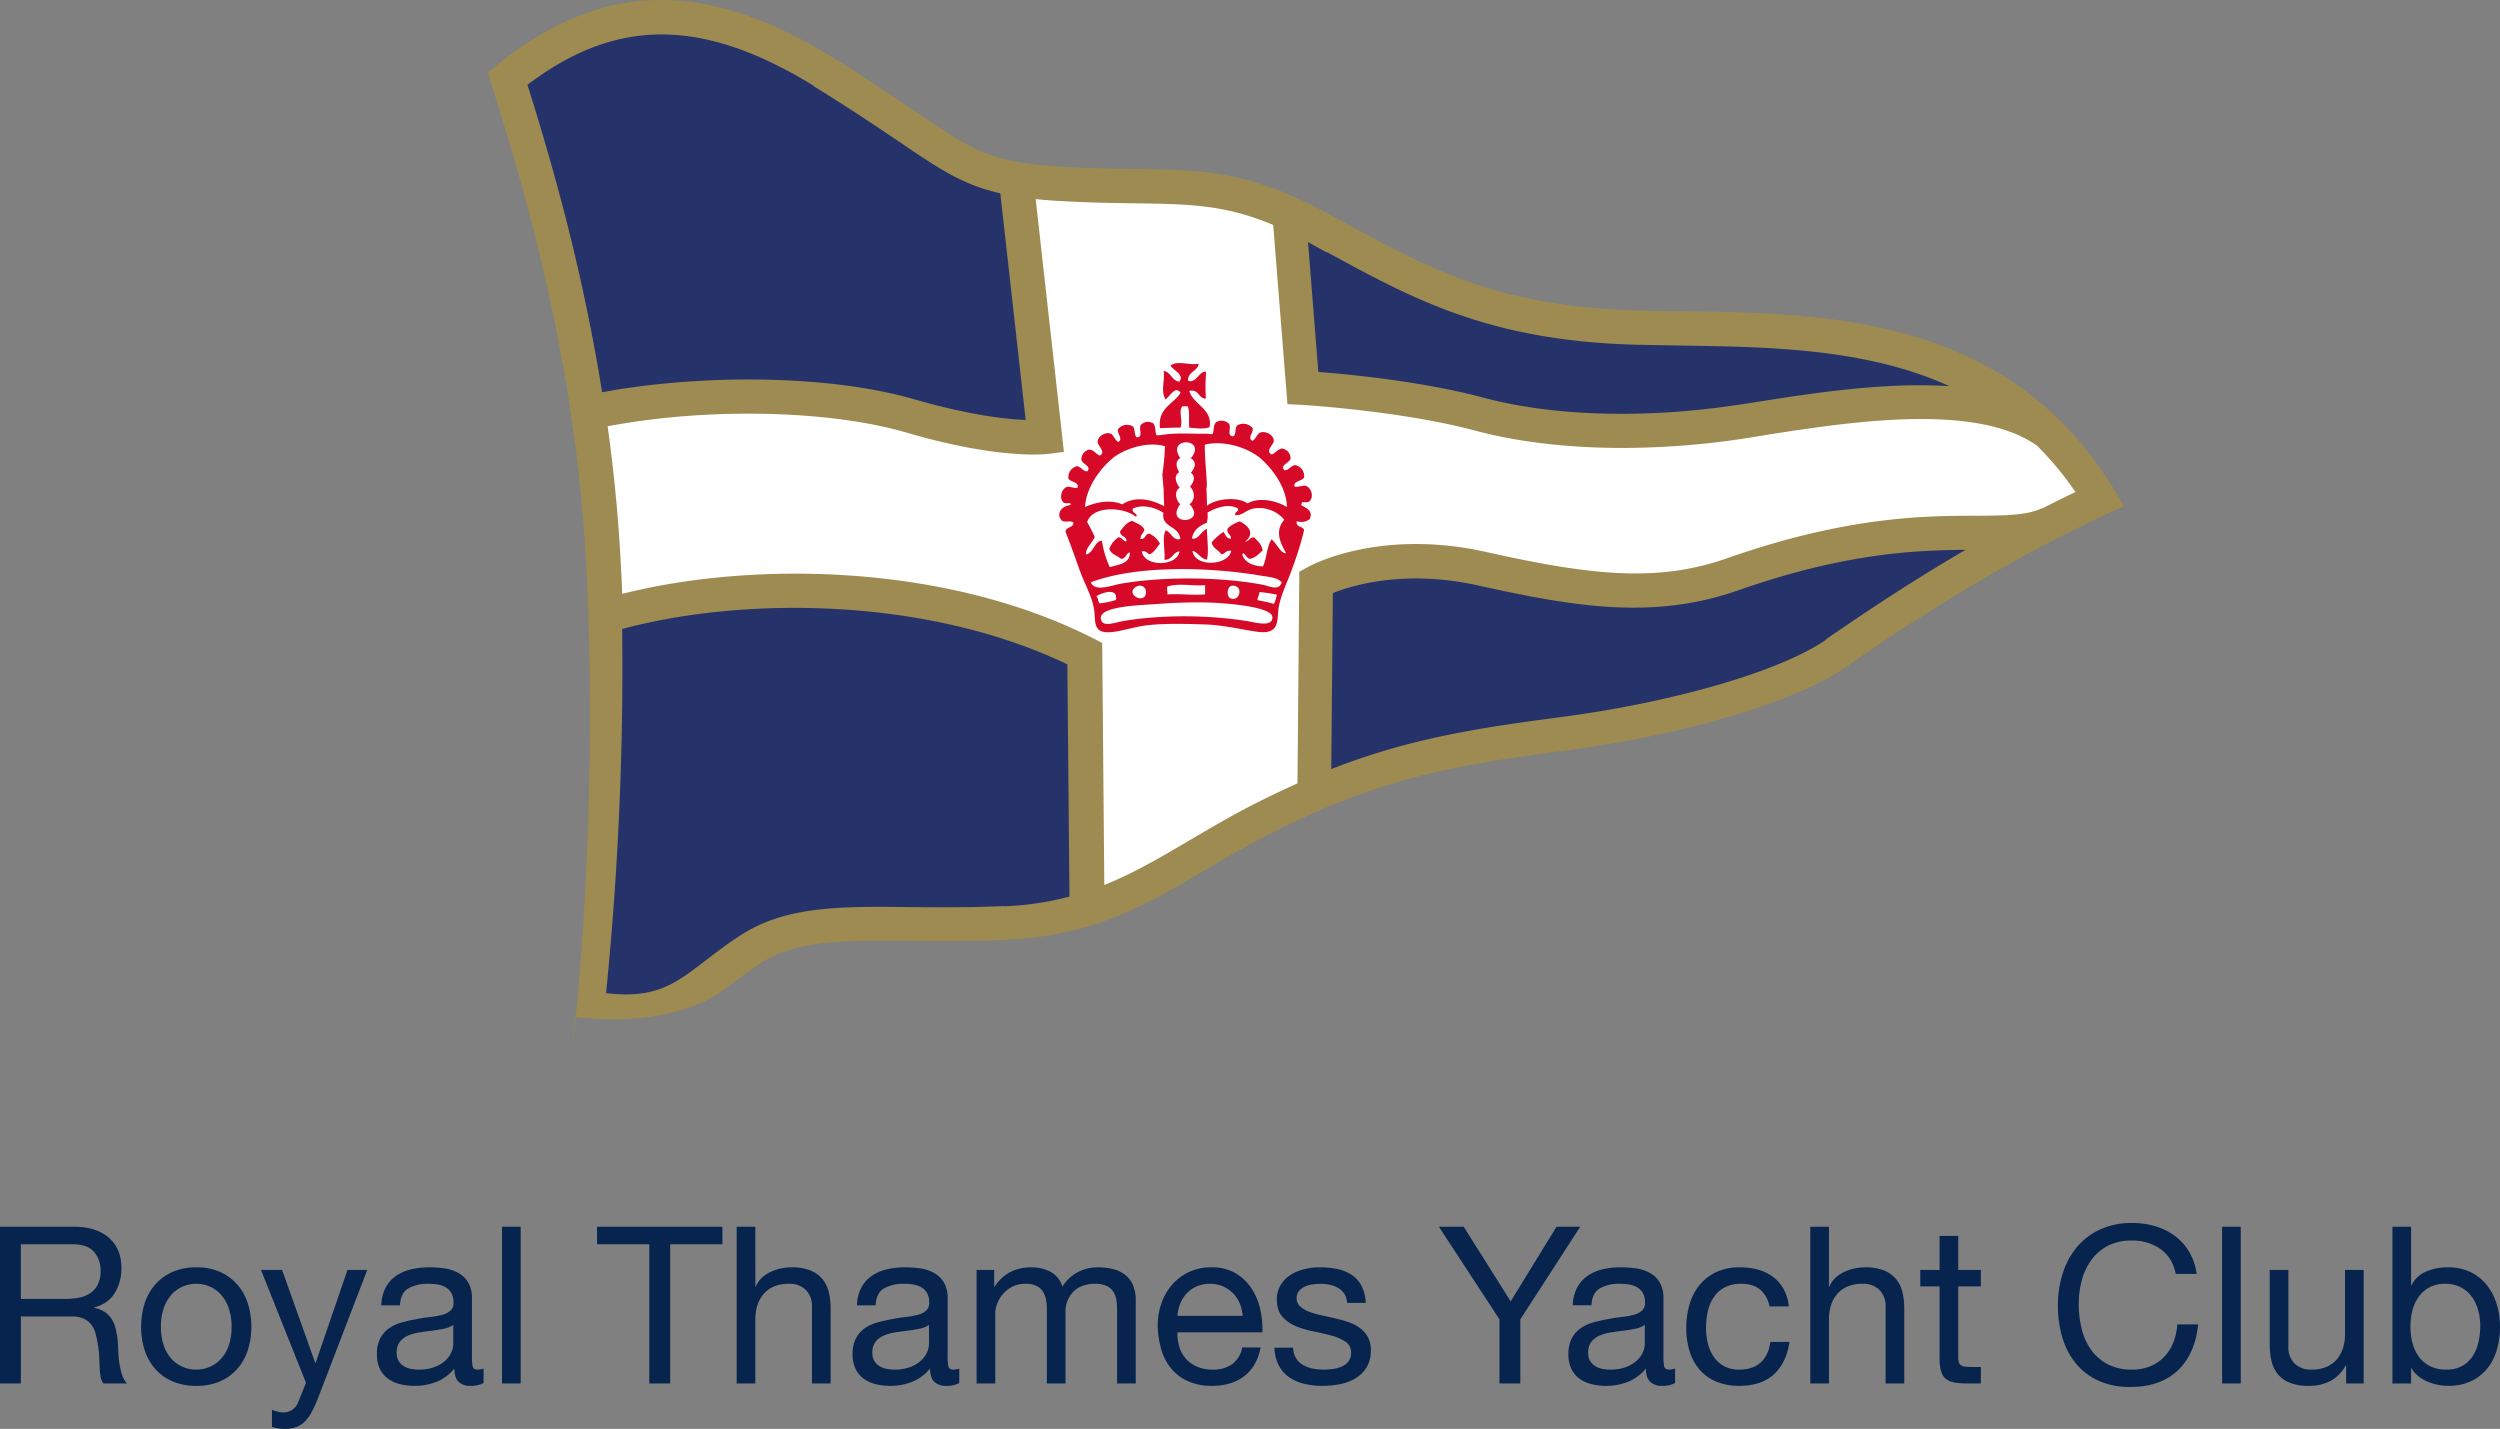
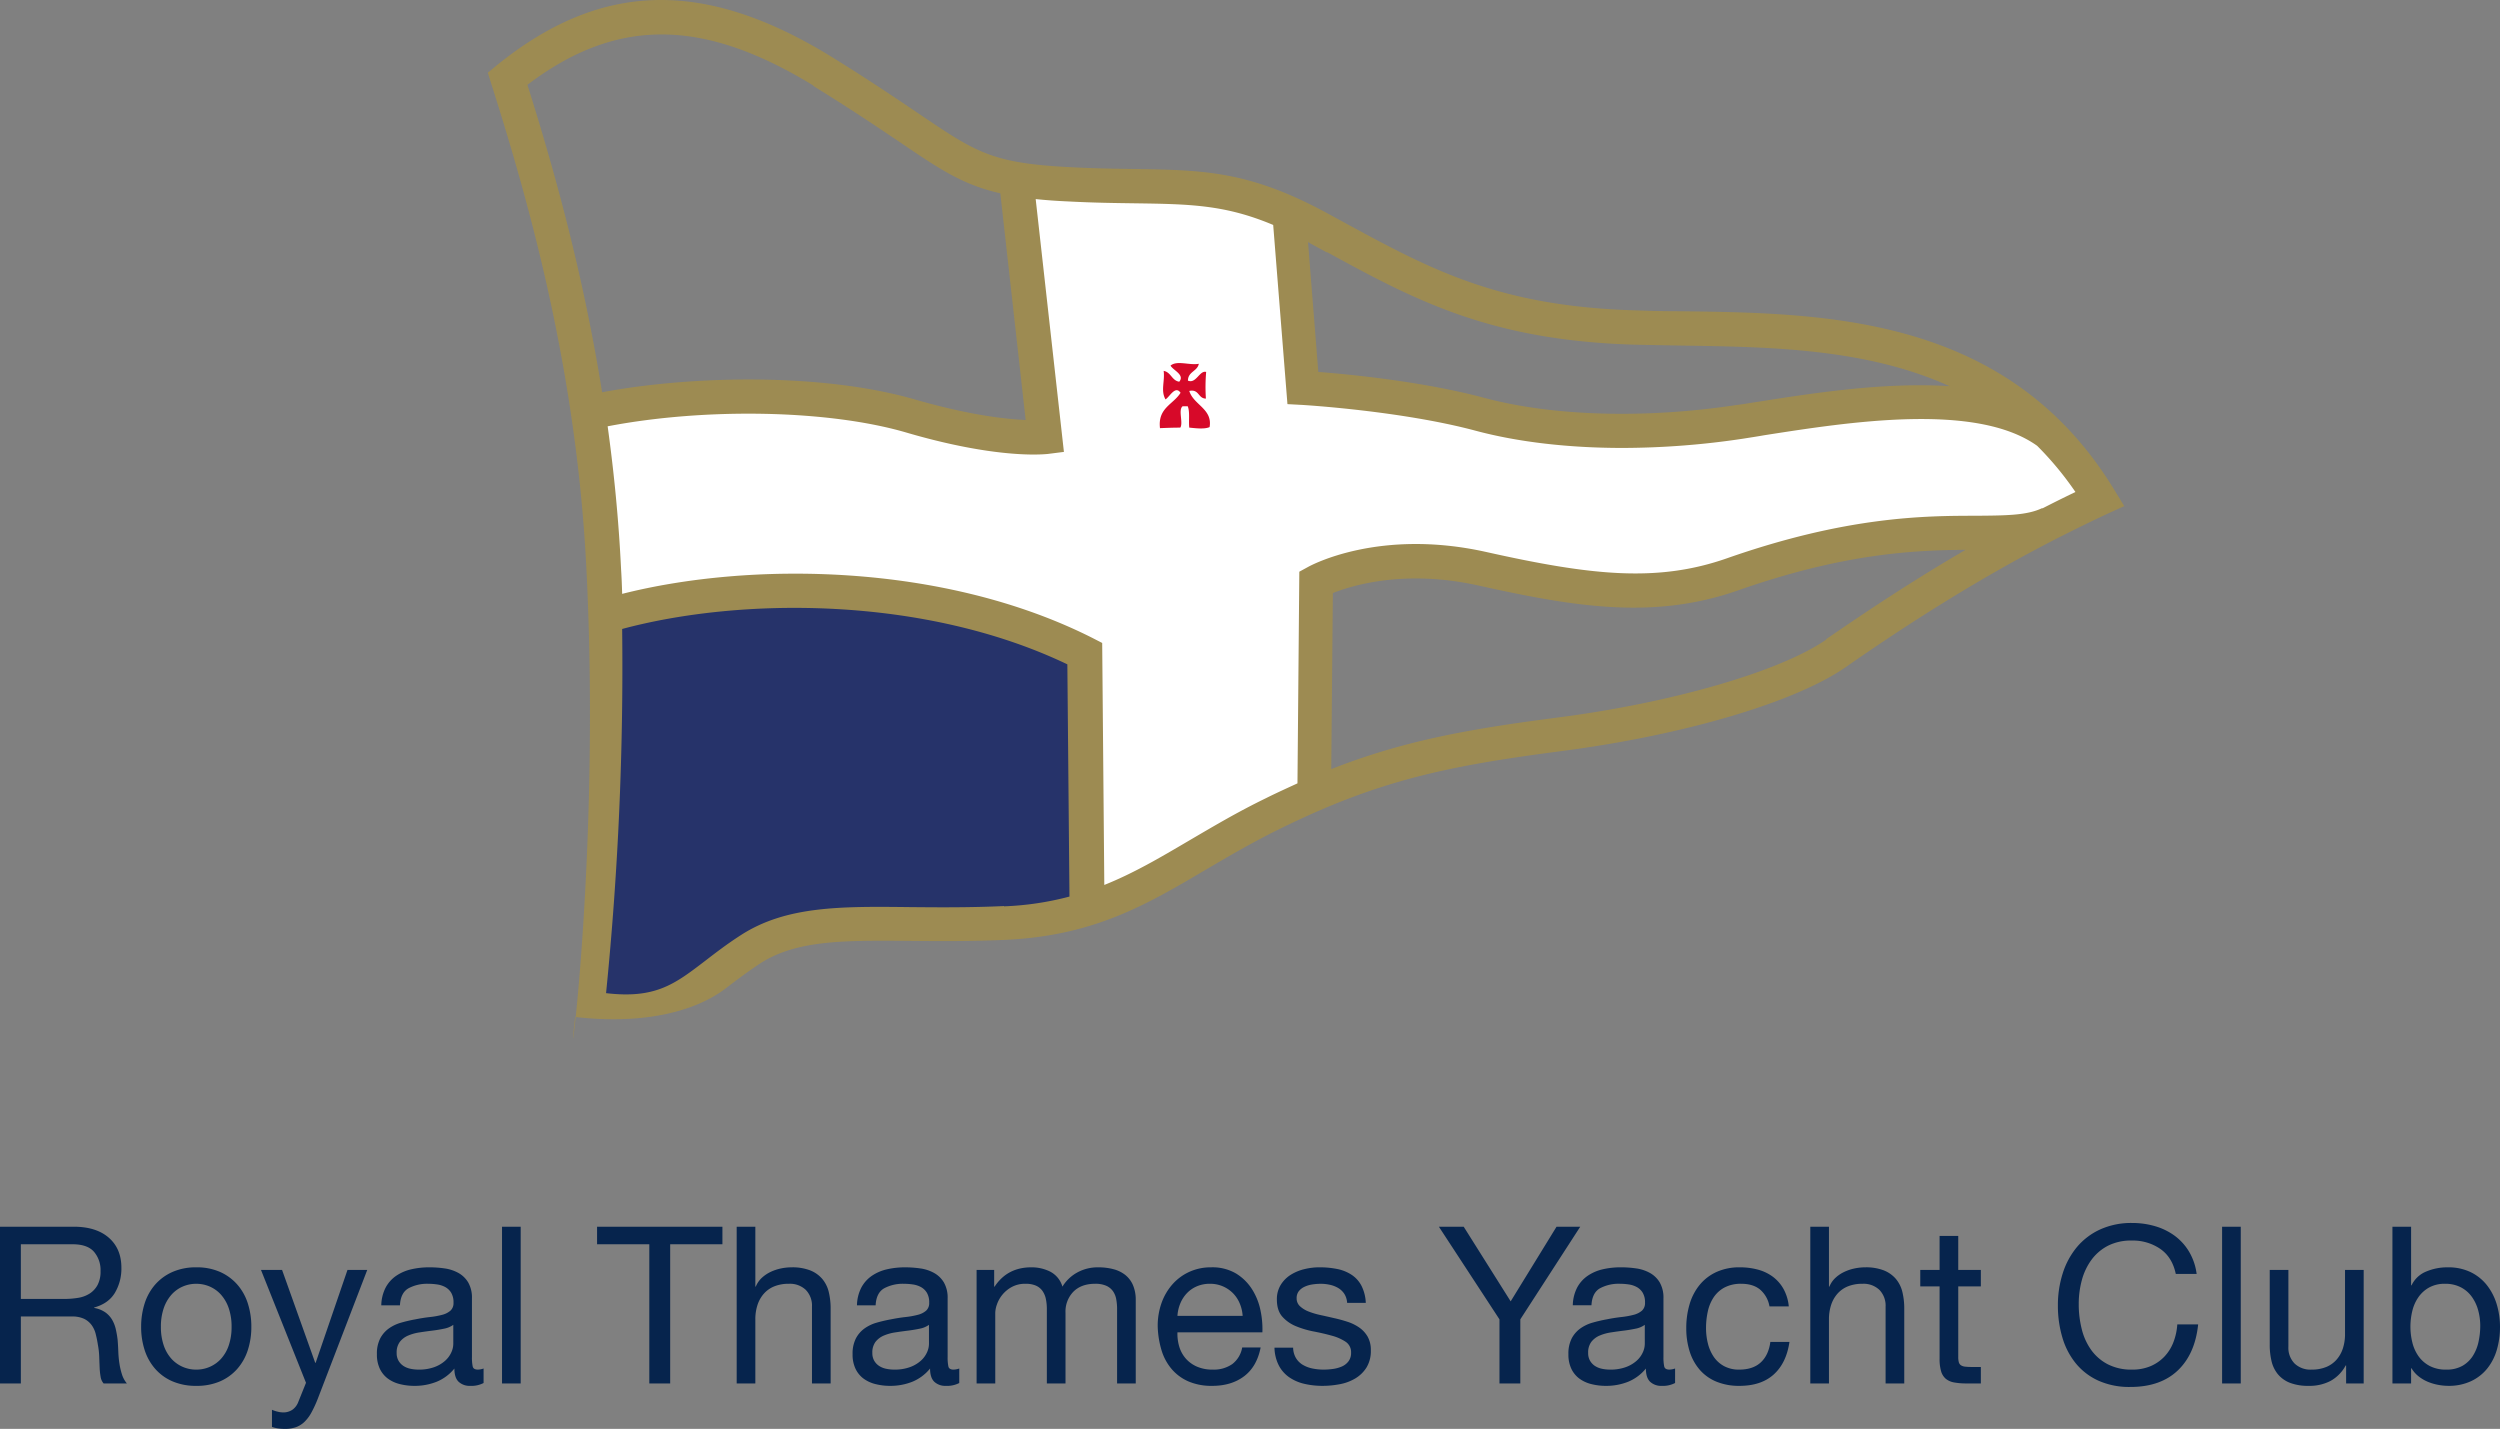
<svg xmlns="http://www.w3.org/2000/svg" width="1150.289" height="657.451" viewBox="0 0 1150.289 657.451">
  <rect x="0" y="0" width="1150.289" height="657.451" fill="#808080" stroke="none" />
  <path id="Pfad_1060" data-name="Pfad 1060" d="M7.878-72.114V0h9.595V-30.805H40.9a12.738,12.738,0,0,1,5.656,1.061,9.469,9.469,0,0,1,3.434,2.828,11.724,11.724,0,0,1,1.919,4.141q.606,2.373,1.01,5a35.2,35.2,0,0,1,.606,5.353q.1,2.727.2,5.1a31.125,31.125,0,0,0,.454,4.292A6.022,6.022,0,0,0,55.55,0H66.256a12.327,12.327,0,0,1-2.273-4.191,32.851,32.851,0,0,1-1.161-5,46.493,46.493,0,0,1-.505-5.353q-.1-2.727-.3-5.353a46.42,46.42,0,0,0-.859-5.05,15.327,15.327,0,0,0-1.717-4.393,11.069,11.069,0,0,0-3.131-3.384,12.848,12.848,0,0,0-5.1-2.02v-.2q6.565-1.818,9.544-6.767a21.888,21.888,0,0,0,2.979-11.514q0-8.787-5.808-13.837t-16.109-5.05ZM37.471-38.885h-20V-64.034H41.309q6.767,0,9.8,3.434a12.937,12.937,0,0,1,3.03,8.888A13.229,13.229,0,0,1,52.772-45.3a10.787,10.787,0,0,1-3.636,3.939,13.884,13.884,0,0,1-5.3,1.97A38.677,38.677,0,0,1,37.471-38.885Zm44.44,12.827a25.978,25.978,0,0,1,1.263-8.434A18.2,18.2,0,0,1,86.658-40.7a14.839,14.839,0,0,1,5.2-3.838,15.481,15.481,0,0,1,6.313-1.313,15.481,15.481,0,0,1,6.313,1.313,14.839,14.839,0,0,1,5.2,3.838,18.2,18.2,0,0,1,3.485,6.211,25.978,25.978,0,0,1,1.262,8.434,25.978,25.978,0,0,1-1.262,8.433,17.645,17.645,0,0,1-3.485,6.161,15.12,15.12,0,0,1-5.2,3.788,15.481,15.481,0,0,1-6.312,1.313,15.481,15.481,0,0,1-6.312-1.313,15.12,15.12,0,0,1-5.2-3.788,17.645,17.645,0,0,1-3.484-6.161A25.978,25.978,0,0,1,81.911-26.058Zm-9.09,0a34.3,34.3,0,0,0,1.616,10.706,24.438,24.438,0,0,0,4.848,8.635A22.3,22.3,0,0,0,87.264-.959a27.057,27.057,0,0,0,10.908,2.07A26.966,26.966,0,0,0,109.13-.959a22.408,22.408,0,0,0,7.929-5.757,24.438,24.438,0,0,0,4.848-8.635,34.3,34.3,0,0,0,1.616-10.706,34.778,34.778,0,0,0-1.616-10.757,24.371,24.371,0,0,0-4.848-8.686,22.953,22.953,0,0,0-7.929-5.808,26.407,26.407,0,0,0-10.958-2.121,26.5,26.5,0,0,0-10.908,2.121A22.837,22.837,0,0,0,79.285-45.5a24.371,24.371,0,0,0-4.848,8.686A34.778,34.778,0,0,0,72.821-26.058Zm81.3,33.027a54.6,54.6,0,0,1-2.979,6.464,17.673,17.673,0,0,1-3.232,4.292,10.97,10.97,0,0,1-3.939,2.424,15.153,15.153,0,0,1-5,.757,22.9,22.9,0,0,1-3.03-.2A14.3,14.3,0,0,1,133.017,20V12.12a14.414,14.414,0,0,0,2.576.859,10.863,10.863,0,0,0,2.475.353,7.366,7.366,0,0,0,4.393-1.262,7.725,7.725,0,0,0,2.676-3.585L148.672-.3,127.967-52.217h9.7L152.914-9.494h.2l14.645-42.723h9.09ZM230.381-.2a12.143,12.143,0,0,1-6.161,1.313,7.387,7.387,0,0,1-5.3-1.868q-1.97-1.869-1.969-6.111a20.539,20.539,0,0,1-8.232,6.111,27.208,27.208,0,0,1-10.15,1.868A27.193,27.193,0,0,1,191.85.3a15.617,15.617,0,0,1-5.5-2.525,12.118,12.118,0,0,1-3.687-4.495,15.122,15.122,0,0,1-1.363-6.717A15.337,15.337,0,0,1,182.81-20.7a13.217,13.217,0,0,1,3.99-4.6,18.28,18.28,0,0,1,5.656-2.677q3.182-.909,6.515-1.515,3.535-.707,6.716-1.061a37.419,37.419,0,0,0,5.605-1.01,9.34,9.34,0,0,0,3.838-1.919,4.685,4.685,0,0,0,1.414-3.687,8.568,8.568,0,0,0-1.061-4.545,7.273,7.273,0,0,0-2.727-2.626,11.088,11.088,0,0,0-3.737-1.212,28.222,28.222,0,0,0-4.09-.3,18.156,18.156,0,0,0-9.09,2.07q-3.636,2.071-3.939,7.827h-8.585a18.544,18.544,0,0,1,2.02-8.181,15.315,15.315,0,0,1,4.848-5.4A20.34,20.34,0,0,1,197.1-52.52a36.539,36.539,0,0,1,8.332-.909,48.877,48.877,0,0,1,7.02.5,18.346,18.346,0,0,1,6.313,2.07,12.1,12.1,0,0,1,4.545,4.394,14.06,14.06,0,0,1,1.717,7.373v26.866a20.091,20.091,0,0,0,.354,4.444q.354,1.414,2.374,1.414a8.5,8.5,0,0,0,2.626-.505ZM216.443-26.967A10.686,10.686,0,0,1,212.2-25.2q-2.626.555-5.5.909t-5.808.808a21.353,21.353,0,0,0-5.252,1.465,9.554,9.554,0,0,0-3.787,2.878,8.061,8.061,0,0,0-1.465,5.1,6.98,6.98,0,0,0,.859,3.585,7.156,7.156,0,0,0,2.222,2.373,9.322,9.322,0,0,0,3.182,1.313,17.653,17.653,0,0,0,3.838.4,20.337,20.337,0,0,0,7.272-1.162,15.3,15.3,0,0,0,4.949-2.929,11.554,11.554,0,0,0,2.828-3.838,9.707,9.707,0,0,0,.909-3.889Zm22.422-45.147V0h8.585V-72.114Zm67.771,8.08V0h9.6V-64.034h24.038v-8.08H282.6v8.08Zm40.2-8.08V0h8.585V-29.492a21.153,21.153,0,0,1,.959-6.515,14.8,14.8,0,0,1,2.879-5.2,12.783,12.783,0,0,1,4.8-3.434,17.5,17.5,0,0,1,6.818-1.212,10.509,10.509,0,0,1,7.777,2.828,10.372,10.372,0,0,1,2.828,7.676V0h8.585V-34.34a32.312,32.312,0,0,0-.859-7.727,14.633,14.633,0,0,0-2.979-6.009,14.115,14.115,0,0,0-5.555-3.939,22.66,22.66,0,0,0-8.585-1.414,23.973,23.973,0,0,0-4.8.5,21.217,21.217,0,0,0-4.747,1.566,16.072,16.072,0,0,0-4.09,2.727,11.422,11.422,0,0,0-2.828,4.09h-.2V-72.114ZM449.248-.2a12.143,12.143,0,0,1-6.161,1.313,7.387,7.387,0,0,1-5.3-1.868q-1.969-1.869-1.969-6.111a20.539,20.539,0,0,1-8.232,6.111,27.208,27.208,0,0,1-10.15,1.868A27.194,27.194,0,0,1,410.716.3a15.617,15.617,0,0,1-5.5-2.525,12.118,12.118,0,0,1-3.686-4.495,15.121,15.121,0,0,1-1.364-6.717,15.337,15.337,0,0,1,1.515-7.272,13.217,13.217,0,0,1,3.99-4.6,18.28,18.28,0,0,1,5.656-2.677q3.182-.909,6.514-1.515,3.535-.707,6.716-1.061a37.419,37.419,0,0,0,5.605-1.01A9.34,9.34,0,0,0,434-33.481a4.685,4.685,0,0,0,1.414-3.687,8.568,8.568,0,0,0-1.061-4.545,7.273,7.273,0,0,0-2.727-2.626,11.088,11.088,0,0,0-3.737-1.212,28.222,28.222,0,0,0-4.091-.3,18.156,18.156,0,0,0-9.09,2.07q-3.636,2.071-3.939,7.827h-8.585a18.544,18.544,0,0,1,2.02-8.181,15.316,15.316,0,0,1,4.848-5.4,20.34,20.34,0,0,1,6.919-2.979,36.539,36.539,0,0,1,8.332-.909,48.877,48.877,0,0,1,7.02.5,18.346,18.346,0,0,1,6.313,2.07,12.1,12.1,0,0,1,4.545,4.394,14.06,14.06,0,0,1,1.717,7.373v26.866a20.09,20.09,0,0,0,.354,4.444q.353,1.414,2.374,1.414a8.5,8.5,0,0,0,2.626-.505ZM435.31-26.967a10.686,10.686,0,0,1-4.242,1.767q-2.626.555-5.5.909t-5.807.808a21.354,21.354,0,0,0-5.252,1.465,9.554,9.554,0,0,0-3.788,2.878,8.061,8.061,0,0,0-1.464,5.1,6.981,6.981,0,0,0,.858,3.585,7.156,7.156,0,0,0,2.222,2.373,9.322,9.322,0,0,0,3.182,1.313,17.653,17.653,0,0,0,3.838.4,20.337,20.337,0,0,0,7.272-1.162,15.3,15.3,0,0,0,4.949-2.929,11.554,11.554,0,0,0,2.828-3.838,9.707,9.707,0,0,0,.909-3.889Zm21.917-25.25V0h8.585V-32.522a12.463,12.463,0,0,1,.757-3.787,14.581,14.581,0,0,1,2.424-4.394,14.535,14.535,0,0,1,4.343-3.636,12.819,12.819,0,0,1,6.414-1.515,11.544,11.544,0,0,1,4.8.859,7.312,7.312,0,0,1,2.98,2.424,9.858,9.858,0,0,1,1.565,3.687,22.189,22.189,0,0,1,.454,4.646V0h8.585V-32.522a13.1,13.1,0,0,1,3.636-9.7q3.636-3.636,10-3.636a12.245,12.245,0,0,1,5.1.909,7.562,7.562,0,0,1,3.081,2.474,9.281,9.281,0,0,1,1.515,3.687,24.284,24.284,0,0,1,.4,4.545V0h8.585V-38.279A17.16,17.16,0,0,0,529.19-45.2a12.134,12.134,0,0,0-3.535-4.7A14.767,14.767,0,0,0,520.2-52.57a27.337,27.337,0,0,0-7.12-.858,19.52,19.52,0,0,0-9.444,2.323,18.229,18.229,0,0,0-6.918,6.565,11.314,11.314,0,0,0-5.555-6.868,18.972,18.972,0,0,0-8.787-2.02q-11.009,0-16.867,8.888h-.2v-7.676ZM579.639-31.108h-30a17.881,17.881,0,0,1,1.313-5.706,15.221,15.221,0,0,1,3.03-4.7,13.878,13.878,0,0,1,4.6-3.181,14.949,14.949,0,0,1,6.01-1.161,14.686,14.686,0,0,1,5.909,1.161,14.866,14.866,0,0,1,4.646,3.131,14.715,14.715,0,0,1,3.131,4.7A17.565,17.565,0,0,1,579.639-31.108Zm8.282,14.544h-8.484a12.208,12.208,0,0,1-4.6,7.676A14.859,14.859,0,0,1,565.9-6.363a17.783,17.783,0,0,1-7.373-1.414,14.451,14.451,0,0,1-5.151-3.787,14.755,14.755,0,0,1-2.929-5.454,20.726,20.726,0,0,1-.808-6.514h39.087a41.569,41.569,0,0,0-.859-10,28.945,28.945,0,0,0-3.838-9.7,22.87,22.87,0,0,0-7.373-7.323A21.422,21.422,0,0,0,565.1-53.429a23.745,23.745,0,0,0-9.848,2.02,23.144,23.144,0,0,0-7.777,5.656,26.069,26.069,0,0,0-5.1,8.585,31.422,31.422,0,0,0-1.818,10.908,41.859,41.859,0,0,0,1.768,11.009,24.027,24.027,0,0,0,4.7,8.686,21.4,21.4,0,0,0,7.727,5.656A26.822,26.822,0,0,0,565.6,1.111q8.888,0,14.746-4.444T587.921-16.564Zm14.948.1h-8.585a18.9,18.9,0,0,0,2.02,8.231,15.193,15.193,0,0,0,4.848,5.454A20.316,20.316,0,0,0,608.121.2a36.732,36.732,0,0,0,8.282.909,42.423,42.423,0,0,0,7.929-.757A21.531,21.531,0,0,0,631.5-2.323a15.394,15.394,0,0,0,5.151-5.05,14.544,14.544,0,0,0,1.97-7.878,12.311,12.311,0,0,0-1.465-6.262A13.074,13.074,0,0,0,633.32-25.7a20.583,20.583,0,0,0-5.454-2.676,64.463,64.463,0,0,0-6.312-1.717q-3.03-.707-6.06-1.364a34.958,34.958,0,0,1-5.454-1.616,12.5,12.5,0,0,1-3.99-2.424,4.834,4.834,0,0,1-1.566-3.687,5.094,5.094,0,0,1,1.01-3.283,7.221,7.221,0,0,1,2.626-2.02,13.1,13.1,0,0,1,3.586-1.061,25.545,25.545,0,0,1,3.888-.3,19.492,19.492,0,0,1,4.191.455,12.849,12.849,0,0,1,3.788,1.464,8.6,8.6,0,0,1,2.828,2.677,8.69,8.69,0,0,1,1.313,4.191H636.3A19.177,19.177,0,0,0,634.28-45a13.592,13.592,0,0,0-4.6-5.05,18.927,18.927,0,0,0-6.615-2.626,41.229,41.229,0,0,0-8.181-.757,28.836,28.836,0,0,0-6.918.858,20.866,20.866,0,0,0-6.262,2.626,14.451,14.451,0,0,0-4.545,4.6,12.51,12.51,0,0,0-1.768,6.767q0,5.05,2.525,7.878a17.041,17.041,0,0,0,6.313,4.393,42.709,42.709,0,0,0,8.231,2.424q4.444.858,8.232,1.919a21.486,21.486,0,0,1,6.313,2.778,5.716,5.716,0,0,1,2.525,5.05,6.326,6.326,0,0,1-1.212,3.99,7.681,7.681,0,0,1-3.081,2.374,15.552,15.552,0,0,1-4.091,1.111,31.432,31.432,0,0,1-4.242.3,25.446,25.446,0,0,1-5.1-.505,14.311,14.311,0,0,1-4.444-1.666,9.137,9.137,0,0,1-3.182-3.131A9.664,9.664,0,0,1,602.869-16.463ZM707.4-29.492l27.573-42.622H724.069L702.96-37.774l-21.614-34.34H669.933l27.876,42.622V0H707.4ZM778.609-.2a12.143,12.143,0,0,1-6.161,1.313,7.387,7.387,0,0,1-5.3-1.868q-1.969-1.869-1.969-6.111a20.539,20.539,0,0,1-8.232,6.111,27.208,27.208,0,0,1-10.151,1.868A27.194,27.194,0,0,1,740.078.3a15.617,15.617,0,0,1-5.5-2.525,12.118,12.118,0,0,1-3.686-4.495,15.122,15.122,0,0,1-1.364-6.717,15.337,15.337,0,0,1,1.515-7.272,13.218,13.218,0,0,1,3.99-4.6,18.279,18.279,0,0,1,5.656-2.677q3.182-.909,6.514-1.515,3.535-.707,6.717-1.061a37.42,37.42,0,0,0,5.605-1.01,9.34,9.34,0,0,0,3.838-1.919,4.685,4.685,0,0,0,1.414-3.687,8.569,8.569,0,0,0-1.06-4.545,7.273,7.273,0,0,0-2.727-2.626,11.089,11.089,0,0,0-3.737-1.212,28.221,28.221,0,0,0-4.09-.3,18.156,18.156,0,0,0-9.09,2.07q-3.636,2.071-3.939,7.827h-8.585a18.543,18.543,0,0,1,2.02-8.181,15.315,15.315,0,0,1,4.848-5.4,20.34,20.34,0,0,1,6.919-2.979,36.539,36.539,0,0,1,8.333-.909,48.877,48.877,0,0,1,7.019.5,18.346,18.346,0,0,1,6.313,2.07,12.1,12.1,0,0,1,4.545,4.394,14.06,14.06,0,0,1,1.717,7.373v26.866a20.093,20.093,0,0,0,.353,4.444q.353,1.414,2.374,1.414a8.5,8.5,0,0,0,2.626-.505ZM764.671-26.967a10.686,10.686,0,0,1-4.242,1.767q-2.626.555-5.5.909t-5.807.808a21.353,21.353,0,0,0-5.252,1.465,9.555,9.555,0,0,0-3.788,2.878,8.061,8.061,0,0,0-1.464,5.1,6.981,6.981,0,0,0,.858,3.585,7.156,7.156,0,0,0,2.222,2.373,9.322,9.322,0,0,0,3.181,1.313,17.653,17.653,0,0,0,3.838.4,20.337,20.337,0,0,0,7.272-1.162,15.3,15.3,0,0,0,4.949-2.929,11.554,11.554,0,0,0,2.828-3.838,9.706,9.706,0,0,0,.909-3.889Zm57.368-8.484h8.888A20.638,20.638,0,0,0,828.5-43.48a17.922,17.922,0,0,0-4.9-5.605,20.291,20.291,0,0,0-6.868-3.282,31.558,31.558,0,0,0-8.332-1.061A25.275,25.275,0,0,0,797.6-51.257a21.568,21.568,0,0,0-7.727,5.959,25.346,25.346,0,0,0-4.6,8.888,38.316,38.316,0,0,0-1.515,10.958A35.184,35.184,0,0,0,785.326-14.7a23.589,23.589,0,0,0,4.646,8.434,20.468,20.468,0,0,0,7.676,5.454A27.2,27.2,0,0,0,808.2,1.111q10,0,15.807-5.252t7.221-14.948h-8.787q-.808,6.06-4.393,9.393T808.1-6.363a14.214,14.214,0,0,1-6.969-1.616,13.56,13.56,0,0,1-4.747-4.292,18.95,18.95,0,0,1-2.677-6.111,29.04,29.04,0,0,1-.858-7.07,35.519,35.519,0,0,1,.808-7.625,19.121,19.121,0,0,1,2.677-6.514,13.864,13.864,0,0,1,5-4.545,16.008,16.008,0,0,1,7.777-1.717q5.454,0,8.686,2.727A13.084,13.084,0,0,1,822.039-35.451Zm18.786-36.663V0h8.585V-29.492a21.153,21.153,0,0,1,.959-6.515,14.8,14.8,0,0,1,2.879-5.2,12.783,12.783,0,0,1,4.8-3.434,17.5,17.5,0,0,1,6.818-1.212,10.509,10.509,0,0,1,7.777,2.828,10.372,10.372,0,0,1,2.828,7.676V0h8.585V-34.34a32.313,32.313,0,0,0-.859-7.727,14.633,14.633,0,0,0-2.979-6.009,14.115,14.115,0,0,0-5.555-3.939,22.66,22.66,0,0,0-8.585-1.414,23.974,23.974,0,0,0-4.8.5,21.218,21.218,0,0,0-4.747,1.566,16.071,16.071,0,0,0-4.091,2.727,11.422,11.422,0,0,0-2.828,4.09h-.2V-72.114Zm68.074,19.9V-67.872h-8.585v15.655h-8.888v7.575h8.888v33.229a19.839,19.839,0,0,0,.707,5.858,7.122,7.122,0,0,0,2.171,3.434,8.383,8.383,0,0,0,3.838,1.667A30.827,30.827,0,0,0,912.737,0H919.3V-7.575h-3.939a28.633,28.633,0,0,1-3.283-.151,4.24,4.24,0,0,1-1.969-.656,2.5,2.5,0,0,1-.959-1.414,9.368,9.368,0,0,1-.253-2.424V-44.642h10.4v-7.575ZM1008.99-50.4h9.595a26.832,26.832,0,0,0-3.434-10.15,24.975,24.975,0,0,0-6.565-7.323,28.778,28.778,0,0,0-8.989-4.444,37.068,37.068,0,0,0-10.706-1.515,34.51,34.51,0,0,0-14.7,2.979,30.37,30.37,0,0,0-10.706,8.131,35.656,35.656,0,0,0-6.515,12.069,48.112,48.112,0,0,0-2.222,14.8,50.851,50.851,0,0,0,2.07,14.746,34.058,34.058,0,0,0,6.211,11.918,28.764,28.764,0,0,0,10.4,7.928,34.762,34.762,0,0,0,14.645,2.879q13.837,0,21.816-7.575t9.393-21.21h-9.6a27.516,27.516,0,0,1-1.818,8.282,19.989,19.989,0,0,1-4.191,6.616,19.09,19.09,0,0,1-6.363,4.343,21.406,21.406,0,0,1-8.433,1.566,23.736,23.736,0,0,1-11.11-2.424,21.7,21.7,0,0,1-7.625-6.515,27.9,27.9,0,0,1-4.393-9.595,46.729,46.729,0,0,1-1.414-11.666,41.775,41.775,0,0,1,1.414-10.908,28.118,28.118,0,0,1,4.393-9.342,21.827,21.827,0,0,1,7.575-6.514,23.428,23.428,0,0,1,11.06-2.424,22.289,22.289,0,0,1,13.08,3.838Q1007.374-58.075,1008.99-50.4ZM1030.3-72.114V0h8.585V-72.114ZM1095.446,0V-52.217h-8.585v29.492a21.15,21.15,0,0,1-.96,6.514,14.8,14.8,0,0,1-2.878,5.2,12.784,12.784,0,0,1-4.8,3.434,17.5,17.5,0,0,1-6.818,1.212,10.51,10.51,0,0,1-7.777-2.828,10.372,10.372,0,0,1-2.828-7.676v-35.35h-8.585v34.34a32.31,32.31,0,0,0,.859,7.727,14.634,14.634,0,0,0,2.979,6.01,13.688,13.688,0,0,0,5.555,3.889,23.415,23.415,0,0,0,8.585,1.363,20.876,20.876,0,0,0,10-2.272,17.544,17.544,0,0,0,6.969-7.121h.2V0Zm13.231-72.114V0h8.585V-6.969h.2a13.832,13.832,0,0,0,3.484,3.888,18.353,18.353,0,0,0,4.394,2.475,23.844,23.844,0,0,0,4.7,1.313,25.8,25.8,0,0,0,4.292.4,24.248,24.248,0,0,0,10.453-2.121,20.95,20.95,0,0,0,7.474-5.808,24.73,24.73,0,0,0,4.444-8.635,36.838,36.838,0,0,0,1.464-10.5,35.694,35.694,0,0,0-1.515-10.5,26.54,26.54,0,0,0-4.494-8.736,21.47,21.47,0,0,0-7.474-6.01,23.552,23.552,0,0,0-10.555-2.222,24.883,24.883,0,0,0-10,1.969,12.855,12.855,0,0,0-6.666,6.313h-.2V-72.114Zm40.4,45.551a34.349,34.349,0,0,1-.808,7.474,19.772,19.772,0,0,1-2.626,6.464,13.8,13.8,0,0,1-4.8,4.545,14.679,14.679,0,0,1-7.424,1.717,15.935,15.935,0,0,1-7.575-1.667,14.7,14.7,0,0,1-5.1-4.394,18.369,18.369,0,0,1-2.879-6.312,30.088,30.088,0,0,1-.909-7.424,30.276,30.276,0,0,1,.859-7.171,18.793,18.793,0,0,1,2.778-6.312,14.777,14.777,0,0,1,4.949-4.494,14.742,14.742,0,0,1,7.373-1.717,15.335,15.335,0,0,1,7.222,1.616,14.353,14.353,0,0,1,5.05,4.343,19.215,19.215,0,0,1,2.929,6.212A26.7,26.7,0,0,1,1149.077-26.563Z" transform="translate(-7.878 636.544)" fill="#06244d" />
  <g id="Gruppe_316" data-name="Gruppe 316" transform="translate(176.136 -22.292)">
    <path id="Pfad_1050" data-name="Pfad 1050" d="M7.77,116.089c43.712-9.714,106.973-10.564,148.621,1.578s61.561,9.592,61.561,9.592L204.717,8.63c24.527,2.428,44.076,2.307,64.6,3.4,20.4,1.093,47.84,5.707,61.2,12.264l6.435,80.382s46.019,2.55,81.474,12.142c35.577,9.592,79.774,9.592,119.722,3.521s108.43-19.306,141.7,4.978c11.292,12.506,23.92,30.6,23.92,30.6l-22.949,11.171c-22.949,11.171-59.375-6.921-146.071,23.434-35.455,12.385-68.482,7.771-115.351-2.55-46.869-10.442-76.253,6.071-76.253,6.071l-.85,96.288s-42.255,22.827-53.183,29.141-41.041,22.22-51.362,25.013l-1.093-117.537c-73.7-37.277-168.413-32.905-220.624-17.242-.729-20.885-4.128-69.818-8.014-93.5" transform="translate(86.575 96.157)" fill="#fff" />
-     <path id="Pfad_1051" data-name="Pfad 1051" d="M41.754,184.315c43.712-9.714,106.973-10.564,148.621,1.578s61.561,9.592,61.561,9.592L238.7,76.856h-.971c-27.927-5.221-36.062-17.728-88.153-49.662C84.494-12.753,41.147,1.21,4.72,30.716,17.834,72,32.769,124.333,41.754,184.315h0Z" transform="translate(52.591 27.931)" fill="#26336a" />
-     <path id="Pfad_1052" data-name="Pfad 1052" d="M383.54,110.933C330.965,59.207,255.318,64.064,195.093,62.607c-70.182-1.7-104.059-22.585-147.407-46.019-4.735-2.55-9.107-4.735-13.356-6.678h0l6.435,80.382s46.019,2.55,81.474,12.142c35.577,9.592,79.774,9.592,119.722,3.521s108.43-19.306,141.7,4.978h-.121Z" transform="translate(382.513 110.419)" fill="#26336a" />
-     <path id="Pfad_1053" data-name="Pfad 1053" d="M35.29,146.381c36.548-15.663,66.661-21.613,112.68-27.563,53.79-6.921,104.909-21.735,127.493-37.277,19.185-13.235,55.369-37.884,98.352-59.861h0c-22.949,11.171-59.375-6.8-146.071,23.434-35.455,12.385-68.482,7.771-115.351-2.55S36.14,48.636,36.14,48.636l-.85,96.288v1.457Z" transform="translate(393.209 241.563)" fill="#26336a" />
-     <path id="Pfad_1054" data-name="Pfad 1054" d="M15.784,35.752C17,86.871,14.57,153.289,7.77,215.943H8.984c39.948,7.164,46.869-9.35,73.7-26.713s63.261-9.592,117.051-12.142a143.2,143.2,0,0,0,35.455-5.828l2.186-.729L236.287,52.994C162.583,15.718,67.874,20.089,15.662,35.752h.121Z" transform="translate(86.575 269.867)" fill="#26336a" />
+     <path id="Pfad_1054" data-name="Pfad 1054" d="M15.784,35.752C17,86.871,14.57,153.289,7.77,215.943H8.984c39.948,7.164,46.869-9.35,73.7-26.713s63.261-9.592,117.051-12.142a143.2,143.2,0,0,0,35.455-5.828l2.186-.729L236.287,52.994C162.583,15.718,67.874,20.089,15.662,35.752Z" transform="translate(86.575 269.867)" fill="#26336a" />
    <path id="Pfad_1056" data-name="Pfad 1056" d="M719.157,235.623c-7.042,3.4-16.878,3.4-30.234,3.521-23.8,0-59.618.243-114.744,19.549-32.177,11.292-62.654,7.892-110.98-2.914-49.176-10.928-80.5,6.193-81.839,6.921l-4.007,2.186-.85,97.381c-4.735,2.186-9.592,4.371-14.692,6.921-13.235,6.435-24.406,13.114-35.212,19.428-13.6,8.014-25.62,15.056-38.977,20.4l-.971-111.344-4.25-2.186c-69.089-34.97-158.213-35.212-216.617-20.4-.121-3.764-.243-7.528-.486-11.049-1.093-22.949-3.278-44.926-6.193-66.054,44.926-8.621,101.63-7.65,137.571,2.914,29.87,8.742,49.176,10.078,58.4,10.078,4.007,0,6.071-.243,6.314-.243l7.65-.971L256.052,93.438c4.614.486,9.592.85,15.178,1.093,11.535.607,21.492.729,30.356.85,25.377.364,41.526.607,63.747,9.957l6.557,82.446,6.8.364s45.533,2.671,79.9,11.9c19.549,5.221,42.741,7.892,67.511,7.892a375.887,375.887,0,0,0,55.369-4.25c3.036-.486,6.314-.971,9.714-1.578,38.855-6.071,97.5-15.3,125.672,4.857a147.539,147.539,0,0,1,17.606,21.249c-5.1,2.428-10.2,4.978-15.178,7.528m-99.445,60.347c-21.128,14.692-71.032,29.141-123.972,35.941-42.255,5.464-71.275,10.928-103.816,23.677l.729-80.989c9.107-3.643,33.27-10.928,66.782-3.521,43.833,9.714,80.381,16.028,119.6,2.307,49.176-17.242,81.231-18.456,104.787-18.7-25.5,14.814-47.476,29.627-64.232,41.162M241.482,418.728c-15.785.729-30.234.607-43.1.486-31.813-.364-57.068-.607-77.953,12.871-6.435,4.128-11.778,8.257-16.513,11.9C89.947,454.669,81.083,461.468,58.377,458.8a1500.061,1500.061,0,0,0,7.407-167.563c54.154-14.571,138.543-15.421,204.839,16.271l.971,106.852a136.7,136.7,0,0,1-30.113,4.493m-87.788-377.5c17.121,10.564,29.506,18.942,39.462,25.62,18.942,12.871,29.384,19.913,46.626,23.8l11.657,104.3c-8.985-.364-25.742-2.186-50.633-9.35-42.619-12.385-102.845-11.171-144.25-3.4-8.742-54.761-22.1-102.6-34.362-141.457,40.919-31.084,80.624-30.841,131.622.364M390.1,117.844c40.312,21.977,75.16,40.919,142.914,42.619q9.471.182,19.306.364c41.162.607,85.724,1.214,124.215,18.7-29.627-1.943-62.775,3.157-88.031,7.164-3.4.486-6.557,1.093-9.714,1.457-42.255,6.435-84.753,5.221-116.444-3.278-28.17-7.528-61.925-10.807-76.253-11.9l-4.735-59.74a3.9,3.9,0,0,1,.607.364l8.014,4.371ZM757.041,234.895l-4.614-7.528c-48.812-80.382-132.593-81.474-199.861-82.324-6.557,0-12.871-.121-19.063-.364C469.513,143.1,437.822,125.857,397.631,104l-8.014-4.371C354.04,80.446,333.156,80.081,301.586,79.6c-8.621-.121-18.456-.243-29.748-.85-35.941-1.821-43.1-6.678-69.818-24.77-10.078-6.8-22.585-15.3-40.069-26.106C103.425-8.071,55.949-6.857,8.108,31.877l-4.128,3.4,1.578,5.1C23.65,97.2,45.021,174.062,49.392,264.764c6.678,135.264-10.343,249.921-5.243,204.994,29.02,3.4,54.177-1.491,69.6-13.39,4.735-3.643,9.592-7.285,15.421-11.171,16.878-10.928,38.855-10.685,69.211-10.442,12.992.121,27.806.243,43.955-.486,40.555-1.943,64.475-16.028,92.038-32.3,10.564-6.193,21.492-12.628,34.12-18.82,44.926-22.1,76.253-28.777,129.315-35.7,56.1-7.285,107.459-22.342,130.893-38.612,23.556-16.392,57.8-39.1,97.259-59.254h0c7.407-3.764,15.056-7.528,22.827-11.171l8.014-3.643Z" transform="translate(44.346 20.456)" fill="#9d8b52" />
    <path id="Pfad_1058" data-name="Pfad 1058" d="M47.4,16.033c-.729,3.4-4.978,3.521-4.978,7.65,3.764,1.578,5.343-4.857,8.378-4.007a81.786,81.786,0,0,0-.121,12.264c-3.643,0-3.036-4.493-7.65-3.521,1.943,6.435,10.807,8.257,9.35,16.635-2.428,1.093-6.8.486-9.35.243-.364-3.157.364-7.407-.729-9.835H39.994c-2.186,1.578.364,7.65-1.093,9.835-3.157,0-6.314.121-9.35.243-1.093-9.35,6.193-10.928,9.471-16.271-2.428-3.521-4.978,1.821-6.921,3.036-2.307-4.007-.243-8.257-.85-13.114,3.4.607,3.764,4.493,7.164,4.978,2.671-3.157-2.793-5.221-4.007-7.407,3.036-2.55,8.742,0,13.114-.85" transform="translate(328.037 173.75)" fill="#d70929" />
-     <path id="Pfad_1059" data-name="Pfad 1059" d="M137.175,56.3c-.243-1.821,1.579-.486,3.278-1.214,2.55-1.821,1.336-6.557-1.578-7.407-1.457-.121-3.643.85-4.978.364-.729-2.55,3.521-2.428,4.371-4.128a5.12,5.12,0,0,0-4.128-5.707c-2.186.364-3.278,2.793-4.978,2.307-2.186-2.428,2.793-3.278,2.914-5.585-.364-2.914-1.943-3.764-3.764-4.371-2.428.364-2.914,1.943-4.735,2.671-.729.121-.729-.364-1.214-.729-.85-1.457,1.214-3.278,1.943-4.978.486-3.036-3.885-5.464-6.557-4.128-1.214.85-1.943,3.157-3.278,3.643-2.428-1.336.729-4.128.121-5.828a5.559,5.559,0,0,0-7.164-1.214c-1.214,1.7-.243,4.25-1.821,4.978-3.278-.243-.364-4.25-2.064-5.95a4.819,4.819,0,0,0-5.828-.486c-1.457,1.943-.729,3.4-1.457,5.221-.364.486-1.821,0-2.914,0h-.486c-6.314.121-13.114-.486-19.428.486-1.093,0-2.914.607-3.157,0-.729-1.821,0-3.157-1.336-5.221-1.578-.729-3.278-1.336-5.585.486-1.578,1.7,1.214,5.707-1.943,5.95-1.457-.729-.607-3.157-1.821-4.978a5.261,5.261,0,0,0-6.921,1.214c-.607,1.821,2.55,4.614.121,5.828-1.214-.486-2.064-2.671-3.157-3.643-2.55-1.336-6.8,1.214-6.314,4.128.729,1.7,2.671,3.521,1.943,4.978-.486.364-.486.971-1.214.729-1.7-.729-2.186-2.307-4.614-2.671a4.731,4.731,0,0,0-3.643,4.371c0,2.307,4.857,3.157,2.793,5.585-1.578.486-2.671-1.821-4.735-2.307A5.214,5.214,0,0,0,29.838,44.4c.85,1.7,4.978,1.457,4.25,4.128-1.214.607-3.278-.486-4.735-.364-2.793.85-4.007,5.585-1.578,7.407,1.578.607,3.157-.486,3.157.85a.921.921,0,0,0-.486.243c-3.764.364-6.557,4.128-3.521,7.164,1.093.85,4.25-.243,5.221.85,0,2.55-3.521,1.821-3.643,4.25,2.307,5.707,4.371,11.657,6.557,17.728,2.064,5.828,5.585,11.778,6.557,17.728.607,3.643-.121,8.014,2.55,9.835,4.493,2.793,14.449-1.7,22.949-2.428,8.135-.85,19.063-.486,26.349-.243,10.685.486,22.22,3.885,26.834,3.521,6.8-.486,5.464-6.557,6.314-11.414.971-5.828,4.128-11.9,6.071-17.485a152.3,152.3,0,0,0,5.585-17.97c-.486-2.064-3.764-1.093-3.4-4.128,2.671.607,4.371.243,6.071-1.093,1.579-4.007-1.821-4.978-4.128-6.435ZM81.442,35.171c-7.164-10.078,12.385-9.714,4.857-.243h-.486c2.186.971,3.4,3.278.364,6.8,1.578,1.093,2.186,3.278-.364,6.435,2.307,2.186,2.428,6.193-.243,8.014,8.5,9.107-11.9,10.321-4.25,0-1.943-1.457-3.036-6.071-.243-7.528-2.793-3.764-2.064-6.193-.243-7.164-2.064-3.4-1.214-5.464.364-6.435Zm-31.084-.364a.376.376,0,0,0,.243-.121h0c6.8-4.978,17.121-7.285,23.677-5.1a125.624,125.624,0,0,1-1.214,12.992l.607,7.042c0,2.55.121,4.978.243,7.528-5.95-3.157-13.235-4.857-19.306-.85-5.221-2.428-12.507-.971-17.121,1.214.486-8.864,6.8-17.606,12.749-22.463ZM41.98,71.355a61.6,61.6,0,0,0-3.521-6.921c2.55-7.892,17.121-6.921,22.463-2.428,1.336-1.578-2.064-1.457-1.457-3.764C64.2,55.934,70.393,58,73.55,60.184c-1.093,6.921,7.164,5.707,7.771,12.021-3.036,1.093-4.25-3.036-6.678-4.007-1.821,3.036-.243,9.228-.607,13.6,3.764,0,3.764-3.521,6.921-3.885-1.093,7.042-16.149,7.285-17.363,0,2.064-.486,2.428,1.093,3.764,1.336,2.064-1.093,3.157-3.157,4.614-4.857a9.972,9.972,0,0,0-4.857-4.614c-2.186,0-1.578,2.671-4.128,2.428,0-2.064,1.457-2.671,1.821-4.25-.971-2.307-3.643-2.914-5.707-4.128-2.55.85-4.007,2.914-5.464,4.857-.121,2.671,3.036,1.943,2.914,4.614-1.821,0-1.821-1.943-3.764-1.821A11.076,11.076,0,0,0,48.658,76.7c.729,2.55,3.521,3.036,5.343,4.614,2.55,0,2.064-2.55,4.128-2.914,0,5.343-5.221,5.464-9.228,6.8a44.451,44.451,0,0,1-3.643-12.142c-3.157-.243-3.764,5.464-7.285,6.314-.486-2.671,2.914-5.464,4.007-8.135Zm2.186,30.477c-.729-.85-.607-2.671-1.457-3.278,1.943-1.336,10.078-4.493,8.985,1.7a34.358,34.358,0,0,1-7.528,1.578Zm67.754,8.135c-17.606-2.793-38.734-3.036-56.826,0-4.614.85-9.714,3.036-10.321-1.093-.85-5.95,19.063-6.193,26.591-6.8,7.65-.607,20.52-1.093,29.627-.243,5.1.364,22.827,1.943,22.706,6.435,0,4.614-7.528,2.428-11.657,1.7ZM60.8,94.3c2.671-1.7,4.978.364,4.735,2.671C64.929,102.682,55.822,97.461,60.8,94.3Zm15.056-.364c5.1-1.457,11.292,0,16.878-.486V97.7c-6.314.486-11.171-.364-17.363,0,.243-1.093-.729-3.4.364-3.764ZM105,93.7c5.707-.486,3.886,7.892-.85,5.707C102.448,98.068,102.934,94.182,105,93.7Zm19.428,8.378a75.355,75.355,0,0,0-7.528-1.7c-.121-1.7.85-2.307.85-3.764a74.3,74.3,0,0,1,8.014,1.214A21.766,21.766,0,0,1,124.425,102.075Zm-4.857-8.742c-18.092-3.521-44.441-4.128-65.325-.607-4.735.85-12.264,4.007-14.085-.607,21.37-8.014,54.64-7.042,78.317-3.036,3.521.607,7.407.729,9.471,3.036-1.093,4.25-5.828,1.7-8.378,1.214Zm3.643-20.763c-2.186,3.278-2.064,8.621-3.886,12.264-4.614-.243-8.135-1.7-9.471-5.343.607-2.307,1.943,2.186,3.764,1.821,2.55-.729,4.007-2.307,5.585-3.885-.486-2.914-2.307-4.25-3.885-5.95-2.186-.121-2.186,1.821-4.128,1.943,4.371-3.643,1.943-7.042-2.55-9.35-2.064.85-4.25,1.821-5.585,3.4-.486,2.55,1.7,2.428,1.578,4.614-2.064,0-2.55-1.821-3.4-3.157a23.386,23.386,0,0,0-5.464,4.857c.486,2.793,3.157,3.4,4.371,5.464,1.943-.121,2.064-2.064,4.614-1.578-1.336,6.921-16.878,7.65-17.849,0,2.914.729,3.521,3.643,6.678,4.007.971-3.764,0-9.592,0-14.085-2.671.85-4.007,5.221-6.921,4.371.729-3.885,3.4-5.828,6.8-7.164a11.569,11.569,0,0,0,.364-4.735c3.4-2.064,9.835-4.493,14.085-1.821.243,1.7-1.579,1.214-1.336,2.914,2.914.607,5.221-2.55,8.864-3.036a15.112,15.112,0,0,1,13.721,5.221c-4.735,5.464-1.457,11.171.85,15.421-2.671.121-4.371-4.735-6.8-6.435ZM112.4,55.934c-4.614-3.4-14.571-2.307-18.82.971,0-2.671-.121-5.343-.243-8.014.729-.85-.85-12.628-.729-20.035,6.921-1.943,17.363.243,24.284,5.221h0a.376.376,0,0,1,.243.121c6.314,5.1,13.114,14.206,13.235,23.313-4.371-2.671-12.264-4.857-18.092-1.7Z" transform="translate(285.617 198.081)" fill="#d70929" />
  </g>
</svg>